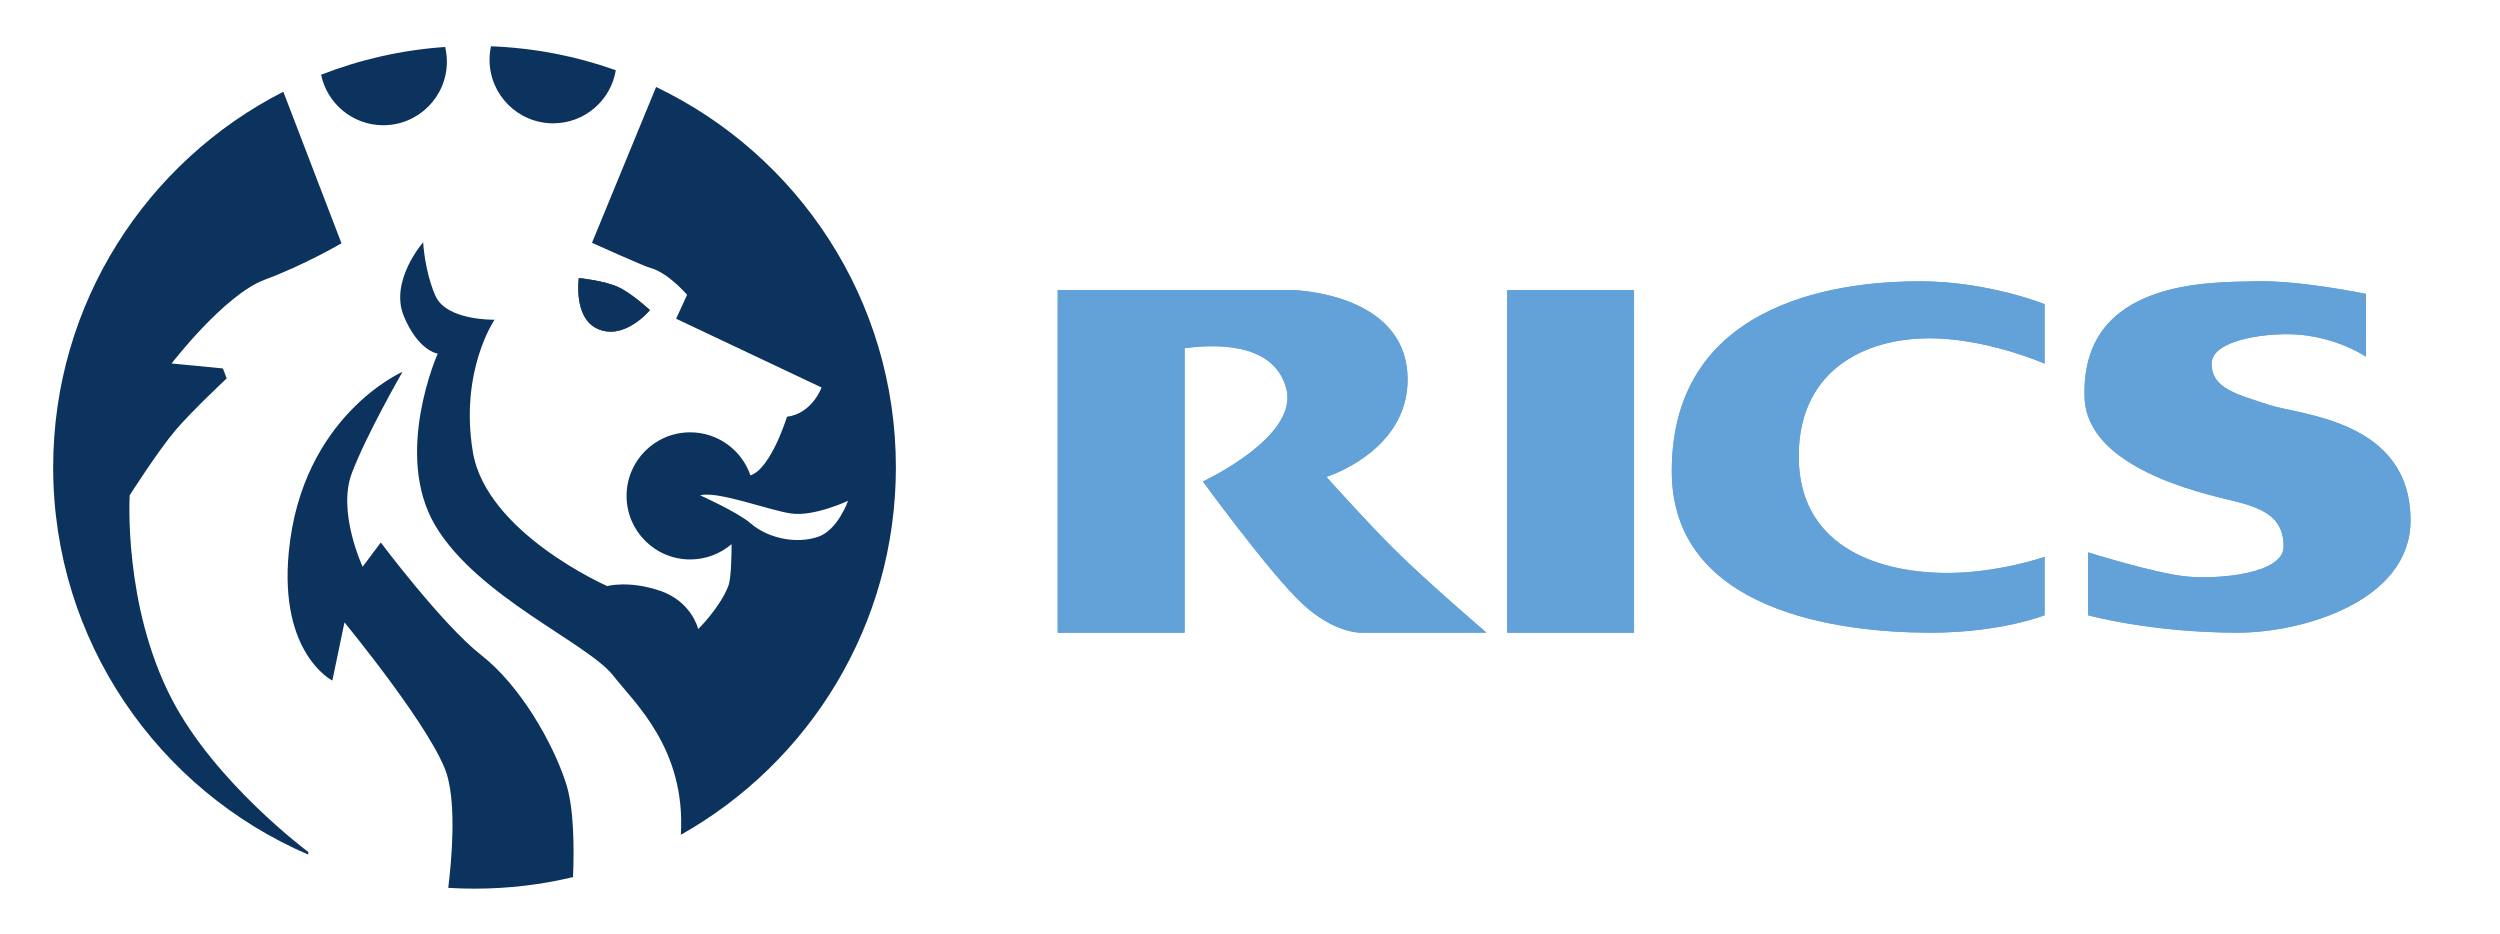
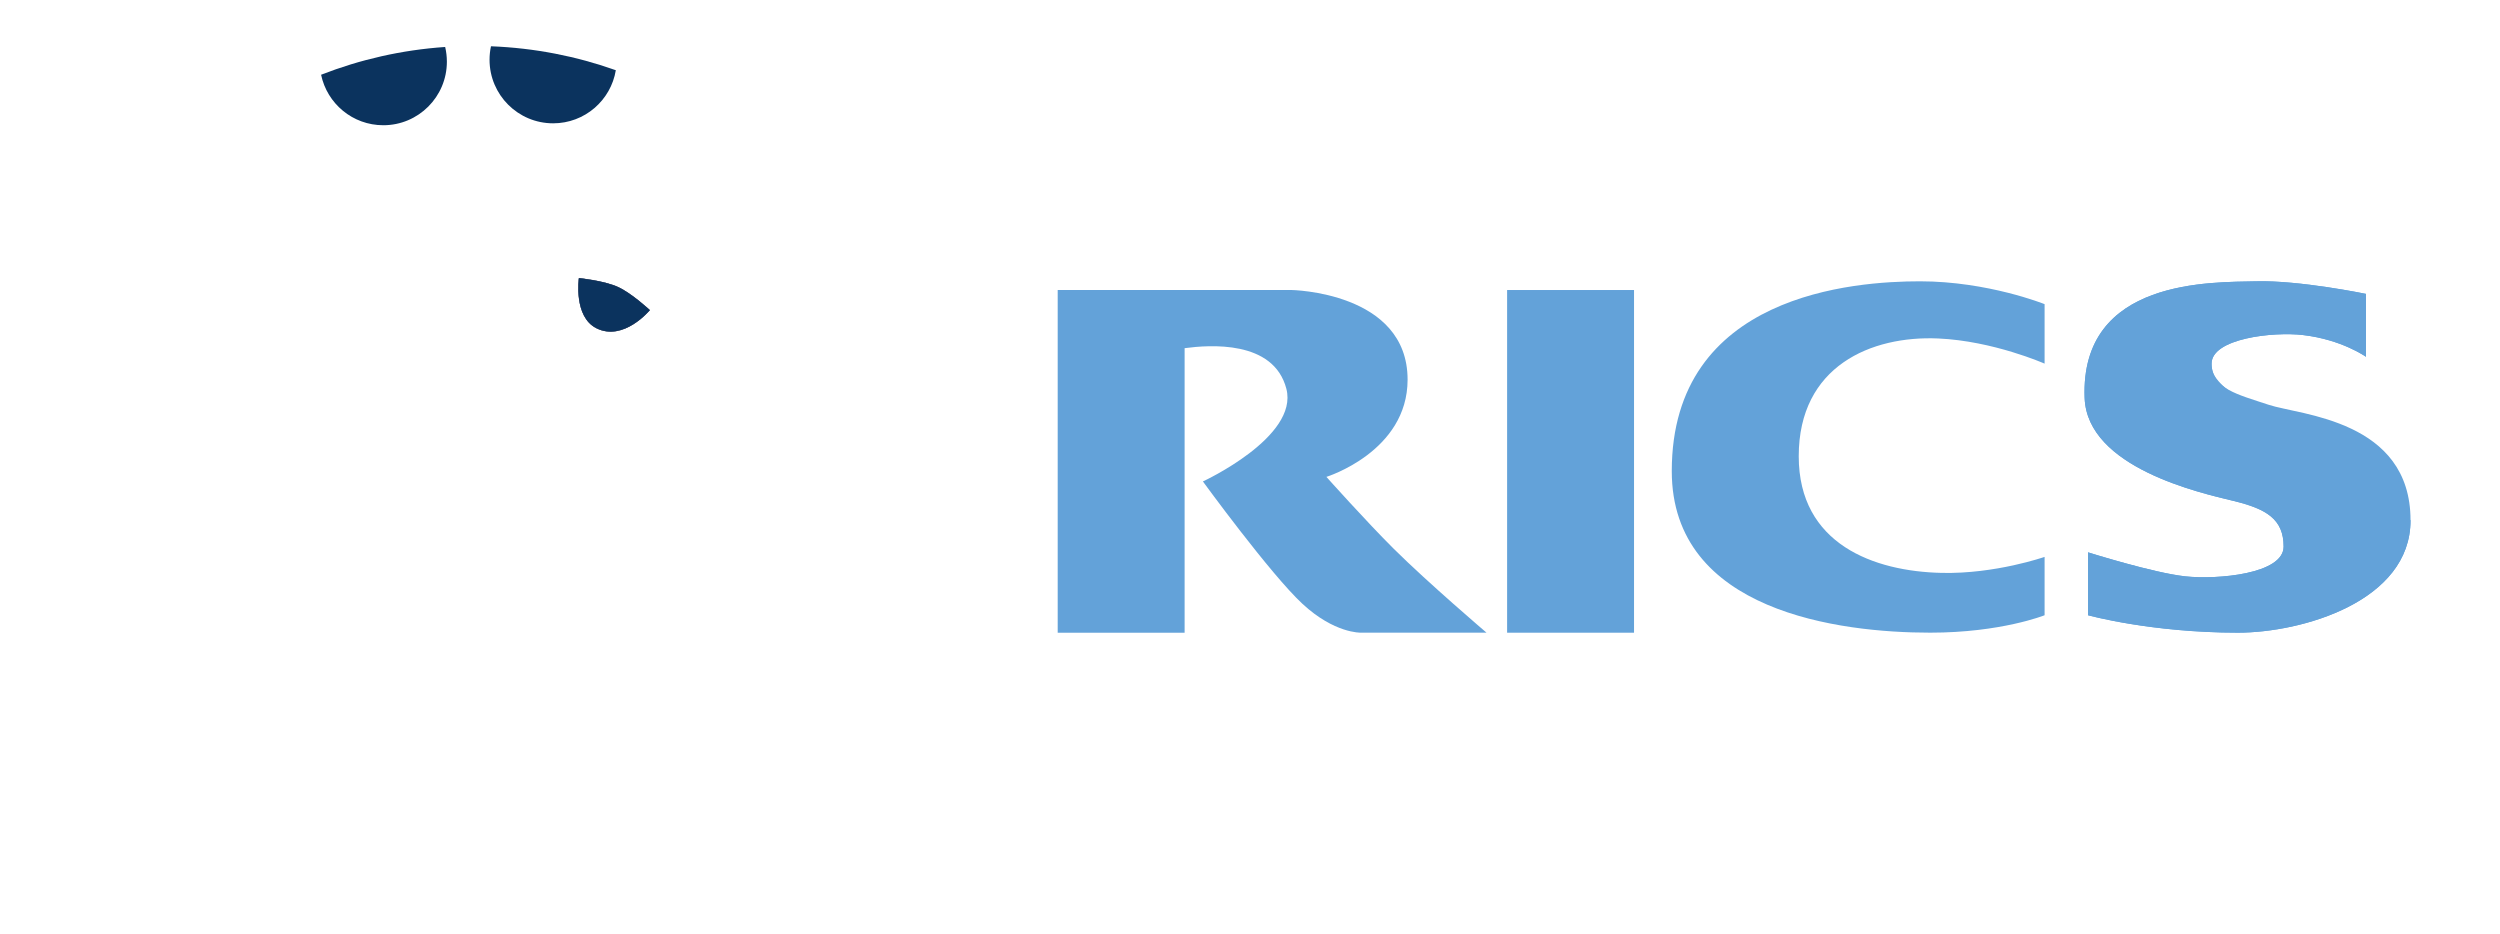
<svg xmlns="http://www.w3.org/2000/svg" version="1.0" width="529.207" height="197.779" id="svg3217">
  <defs id="defs3219">
    <clipPath id="clipPath421">
      <path d="M 443.296,153.89 L 556.147,153.89 L 556.147,-5.713 L 443.296,-5.713 L 443.296,153.89 z" id="path423" />
    </clipPath>
    <clipPath id="clipPath413">
      <path d="M 470.599,84.332 L 528.494,84.332 L 528.494,63.643 L 470.599,63.643 L 470.599,84.332 z" id="path415" />
    </clipPath>
    <clipPath id="clipPath405">
      <path d="M 470.599,84.332 L 528.494,84.332 L 528.494,63.643 L 470.599,63.643 L 470.599,84.332 z" id="path407" />
    </clipPath>
    <clipPath id="clipPath397">
-       <path d="M 470.599,63.644 L 528.494,63.644 L 528.494,84.333 L 470.599,84.333 L 470.599,63.644 z" id="path399" />
-     </clipPath>
+       </clipPath>
  </defs>
  <g transform="translate(197.461,-326.33)" id="layer1">
-     <path d="M -76.162,511.997 C -82.85,513.6 -89.832,514.445 -97.012,514.445 C -98.883,514.445 -100.736,514.393 -102.572,514.273 C -101.753,507.524 -100.968,497.129 -102.753,490.638 C -105.278,481.467 -124.543,458.083 -124.543,458.083 L -127.111,470.391 C -127.111,470.391 -138.385,464.754 -136.334,443.223 C -133.593,414.331 -112.243,405.03 -112.243,405.03 C -112.243,405.03 -119.931,418.356 -123.008,426.562 C -126.085,434.767 -120.698,446.3 -120.698,446.3 L -116.854,441.171 C -116.854,441.171 -103.787,458.6 -95.581,465.013 C -87.384,471.417 -80.454,483.458 -77.636,492.181 C -75.938,497.422 -75.912,505.99 -76.162,511.997 M -58.578,344.746 C -28.557,359.097 -7.818,389.757 -7.818,425.251 C -7.818,458.643 -26.169,487.751 -53.337,503.042 C -52.243,484.786 -63.224,475.046 -67.637,469.366 C -73.024,462.444 -96.348,452.704 -105.321,437.577 C -114.285,422.459 -104.804,401.186 -104.804,401.186 C -104.804,401.186 -108.907,400.669 -111.984,393.239 C -115.053,385.8 -107.881,377.603 -107.881,377.603 C -107.881,377.603 -107.631,383.499 -105.321,388.886 C -103.011,394.264 -92.763,394.006 -92.763,394.006 C -92.763,394.006 -100.193,404.772 -97.374,421.95 C -94.564,439.12 -68.921,450.394 -68.921,450.394 C -68.921,450.394 -64.31,449.119 -57.647,451.42 C -50.984,453.73 -49.666,459.496 -49.666,459.496 C -49.666,459.496 -45.089,455.006 -43.296,450.394 C -42.658,448.774 -42.598,443.542 -42.598,441.508 C -44.959,443.533 -48.019,444.757 -51.364,444.757 C -58.802,444.757 -64.827,438.732 -64.827,431.302 C -64.827,423.864 -58.802,417.847 -51.364,417.847 C -45.442,417.847 -40.408,421.674 -38.607,426.958 C -34.263,425.562 -30.867,414.546 -30.867,414.546 C -25.531,413.882 -23.549,408.357 -23.549,408.357 L -54.337,393.799 L -52.01,388.739 C -52.01,388.739 -56.01,384.068 -59.742,383.059 C -61.233,382.663 -72.145,377.724 -72.145,377.724 L -58.578,344.746 z M -186.206,425.251 C -186.206,390.558 -166.407,360.494 -137.489,345.746 L -125.18,377.827 C -125.18,377.827 -132.895,382.378 -141.411,385.533 C -149.927,388.688 -161.141,403.272 -161.141,403.272 L -150.28,404.323 L -149.47,406.427 C -149.47,406.427 -156.909,413.391 -160.279,417.365 C -164.106,421.881 -170.01,431.173 -170.01,431.173 C -170.01,431.173 -171.406,454.394 -161.141,474.236 C -151.918,492.061 -132.188,506.688 -132.188,506.688 L -132.214,507.231 C -163.968,493.586 -186.206,462.013 -186.206,425.251 M -49.269,431.173 C -49.269,431.173 -41.227,434.784 -38.555,437.12 C -35.013,440.189 -29.117,441.577 -24.333,439.982 C -20.092,438.568 -17.946,432.345 -17.946,432.345 C -17.946,432.345 -25.195,435.758 -30.065,435.017 C -34.944,434.276 -45.451,430.225 -49.269,431.173" id="path425" style="fill:#0b335e;fill-opacity:1;fill-rule:evenodd;stroke:none" />
    <path d="M -93.832,338.979 C -93.832,337.997 -93.728,337.04 -93.53,336.126 C -84.29,336.48 -75.412,338.238 -67.103,341.195 C -68.154,347.573 -73.697,352.434 -80.368,352.434 C -87.807,352.434 -93.832,346.409 -93.832,338.979" id="path427" style="fill:#0b335e;fill-opacity:1;fill-rule:nonzero;stroke:none" />
    <path d="M -103.227,336.273 C -102.994,337.273 -102.865,338.316 -102.865,339.385 C -102.865,346.815 -108.89,352.84 -116.32,352.84 C -122.801,352.84 -128.214,348.263 -129.49,342.151 C -121.259,338.936 -112.432,336.902 -103.227,336.273" id="path429" style="fill:#0b335e;fill-opacity:1;fill-rule:nonzero;stroke:none" />
    <path d="M -74.903,385.214 C -74.903,385.214 -69.62,385.731 -66.603,387.119 C -63.681,388.472 -59.923,391.98 -59.923,391.98 C -59.923,391.98 -65.456,398.66 -71.188,395.799 C -76.084,393.351 -74.903,385.214 -74.903,385.214" id="path431" style="fill:#0b335e;fill-opacity:1;fill-rule:nonzero;stroke:none" />
    <path d="M -74.903,385.214 C -74.903,385.214 -69.62,385.731 -66.603,387.119 C -63.681,388.472 -59.923,391.98 -59.923,391.98 C -59.923,391.98 -65.456,398.66 -71.188,395.799 C -76.084,393.351 -74.903,385.214 -74.903,385.214" id="path433" style="fill:#0b335e;fill-opacity:1;fill-rule:nonzero;stroke:none" />
    <path d="M -74.903,385.214 C -74.903,385.214 -69.62,385.731 -66.603,387.119 C -63.681,388.472 -59.923,391.98 -59.923,391.98 C -59.923,391.98 -65.456,398.66 -71.188,395.799 C -76.084,393.351 -74.903,385.214 -74.903,385.214 z" id="path435" style="fill:none;stroke:#263051;stroke-width:0.069;stroke-linecap:butt;stroke-linejoin:miter;stroke-miterlimit:3.864;stroke-dasharray:none;stroke-opacity:1" />
-     <path d="M 121.568,387.722 L 148.435,387.722 L 148.435,460.263 L 121.568,460.263 L 121.568,387.722 z" id="path437" style="fill:#63a2d9;fill-opacity:1;fill-rule:nonzero;stroke:none" />
    <path d="M 121.568,387.722 L 148.435,387.722 L 148.435,460.263 L 121.568,460.263 L 121.568,387.722 z" id="path439" style="fill:#63a2d9;fill-opacity:1;fill-rule:nonzero;stroke:none" />
    <path d="M 26.435,387.722 L 75.816,387.714 C 75.816,387.714 100.502,388.05 100.502,406.694 C 100.502,421.95 83.315,427.277 83.315,427.277 C 83.315,427.277 91.814,436.784 97.597,442.525 C 104.915,449.782 117.207,460.255 117.207,460.255 L 90.581,460.255 C 90.581,460.255 85.013,460.436 78.238,454.144 C 71.455,447.851 57.172,428.242 57.172,428.242 C 57.172,428.242 77.497,418.864 74.842,408.633 C 72.153,398.255 58.508,399.341 53.302,400.031 L 53.302,460.263 L 26.435,460.263 L 26.435,387.722 z" id="path441" style="fill:#63a2d9;fill-opacity:1;fill-rule:nonzero;stroke:none" />
-     <path d="M 26.435,387.722 L 75.816,387.714 C 75.816,387.714 100.502,388.05 100.502,406.694 C 100.502,421.95 83.315,427.277 83.315,427.277 C 83.315,427.277 91.814,436.784 97.597,442.525 C 104.915,449.782 117.207,460.255 117.207,460.255 L 90.581,460.255 C 90.581,460.255 85.013,460.436 78.238,454.144 C 71.455,447.851 57.172,428.242 57.172,428.242 C 57.172,428.242 77.497,418.864 74.842,408.633 C 72.153,398.255 58.508,399.341 53.302,400.031 L 53.302,460.263 L 26.435,460.263 L 26.435,387.722 z" id="path443" style="fill:#63a2d9;fill-opacity:1;fill-rule:nonzero;stroke:none" />
-     <path d="M 235.344,390.713 C 235.344,390.713 223.338,385.878 208.96,385.878 C 195.161,385.878 156.425,388.541 156.425,426.062 C 156.425,455.833 192.015,460.255 211.141,460.255 C 226.147,460.255 235.344,456.566 235.344,456.566 L 235.344,444.214 C 235.344,444.214 224.924,447.86 213.563,447.602 C 199.238,447.291 183.3,441.542 183.3,422.915 C 183.3,403.789 198.695,397.35 212.83,397.979 C 224.475,398.497 235.344,403.306 235.344,403.306 L 235.344,390.713 z" id="path445" style="fill:#63a2d9;fill-opacity:1;fill-rule:nonzero;stroke:none" />
    <path d="M 235.344,390.713 C 235.344,390.713 223.338,385.878 208.96,385.878 C 195.161,385.878 156.425,388.541 156.425,426.062 C 156.425,455.833 192.015,460.255 211.141,460.255 C 226.147,460.255 235.344,456.566 235.344,456.566 L 235.344,444.214 C 235.344,444.214 224.924,447.86 213.563,447.602 C 199.238,447.291 183.3,441.542 183.3,422.915 C 183.3,403.789 198.695,397.35 212.83,397.979 C 224.475,398.497 235.344,403.306 235.344,403.306 L 235.344,390.713 z" id="path447" style="fill:#63a2d9;fill-opacity:1;fill-rule:nonzero;stroke:none" />
-     <path d="M 303.369,388.541 C 303.369,388.541 289.337,385.636 280.131,385.878 C 270.925,386.119 242.852,385.154 243.817,410.564 C 244.378,425.329 268.271,430.656 275.287,432.354 C 282.303,434.052 285.94,436.224 285.94,442.033 C 285.94,447.851 271.899,449.058 265.125,448.334 C 258.341,447.602 244.541,443.249 244.541,443.249 L 244.541,456.566 C 244.541,456.566 257.858,460.255 276.261,460.255 C 289.811,460.255 312.807,453.661 312.807,436.474 C 312.807,415.167 289.328,414.201 282.794,412.021 C 276.261,409.84 270.693,408.633 270.693,403.306 C 270.693,397.979 283.691,396.506 290.052,397.255 C 298.283,398.221 303.369,401.858 303.369,401.858 L 303.369,388.541 z" id="path449" style="fill:#63a2d9;fill-opacity:1;fill-rule:nonzero;stroke:none" />
+     <path d="M 303.369,388.541 C 303.369,388.541 289.337,385.636 280.131,385.878 C 270.925,386.119 242.852,385.154 243.817,410.564 C 244.378,425.329 268.271,430.656 275.287,432.354 C 282.303,434.052 285.94,436.224 285.94,442.033 C 285.94,447.851 271.899,449.058 265.125,448.334 C 258.341,447.602 244.541,443.249 244.541,443.249 L 244.541,456.566 C 244.541,456.566 257.858,460.255 276.261,460.255 C 289.811,460.255 312.807,453.661 312.807,436.474 C 276.261,409.84 270.693,408.633 270.693,403.306 C 270.693,397.979 283.691,396.506 290.052,397.255 C 298.283,398.221 303.369,401.858 303.369,401.858 L 303.369,388.541 z" id="path449" style="fill:#63a2d9;fill-opacity:1;fill-rule:nonzero;stroke:none" />
    <path d="M 303.369,388.541 C 303.369,388.541 289.337,385.636 280.131,385.878 C 270.925,386.119 242.852,385.154 243.817,410.564 C 244.378,425.329 268.271,430.656 275.287,432.354 C 282.303,434.052 285.94,436.224 285.94,442.033 C 285.94,447.851 271.899,449.058 265.125,448.334 C 258.341,447.602 244.541,443.249 244.541,443.249 L 244.541,456.566 C 244.541,456.566 257.858,460.255 276.261,460.255 C 289.811,460.255 312.807,453.661 312.807,436.474 C 312.807,415.167 289.328,414.201 282.794,412.021 C 276.261,409.84 270.693,408.633 270.693,403.306 C 270.693,397.979 283.691,396.506 290.052,397.255 C 298.283,398.221 303.369,401.858 303.369,401.858 L 303.369,388.541 z" id="path451" style="fill:#63a2d9;fill-opacity:1;fill-rule:nonzero;stroke:none" />
  </g>
</svg>